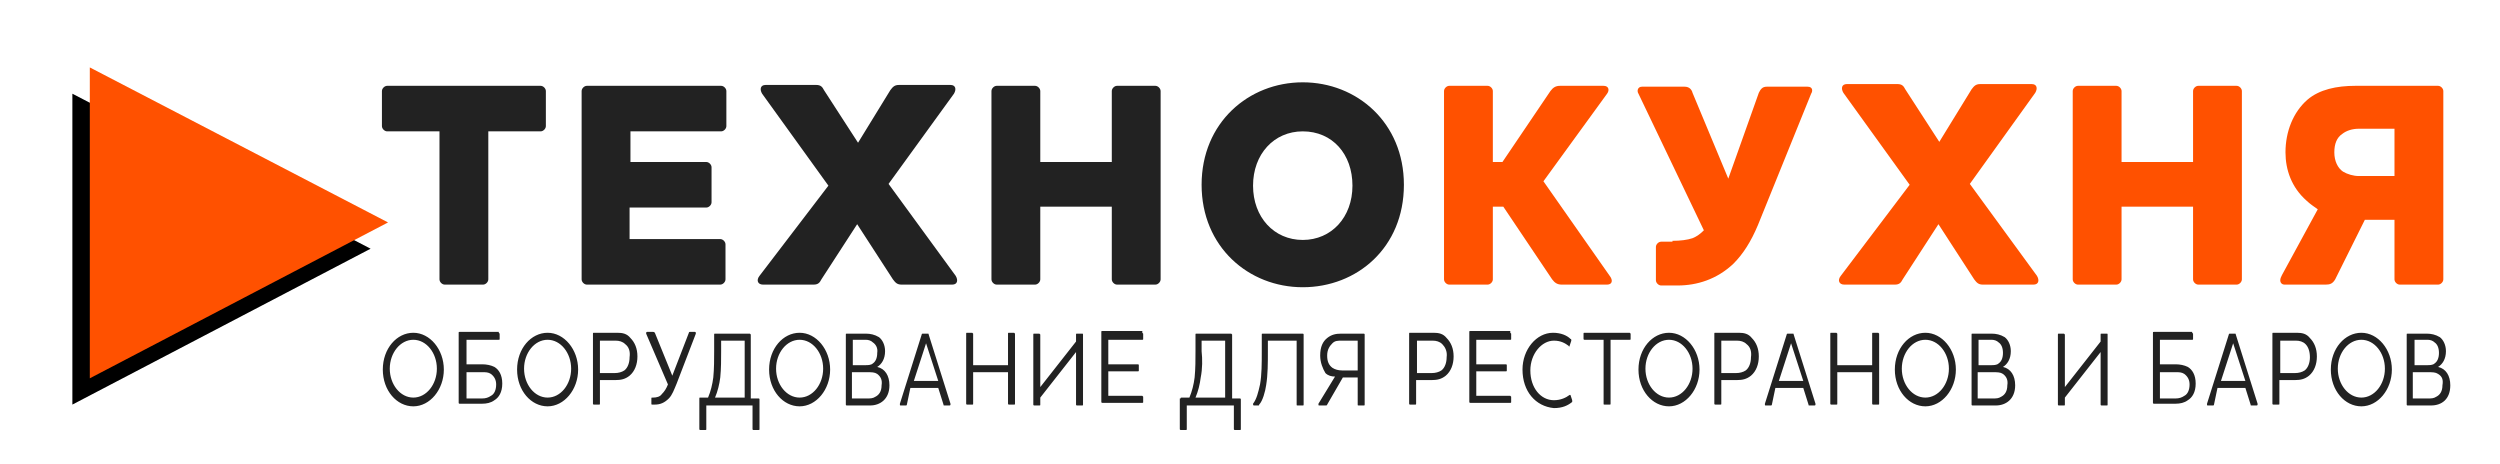
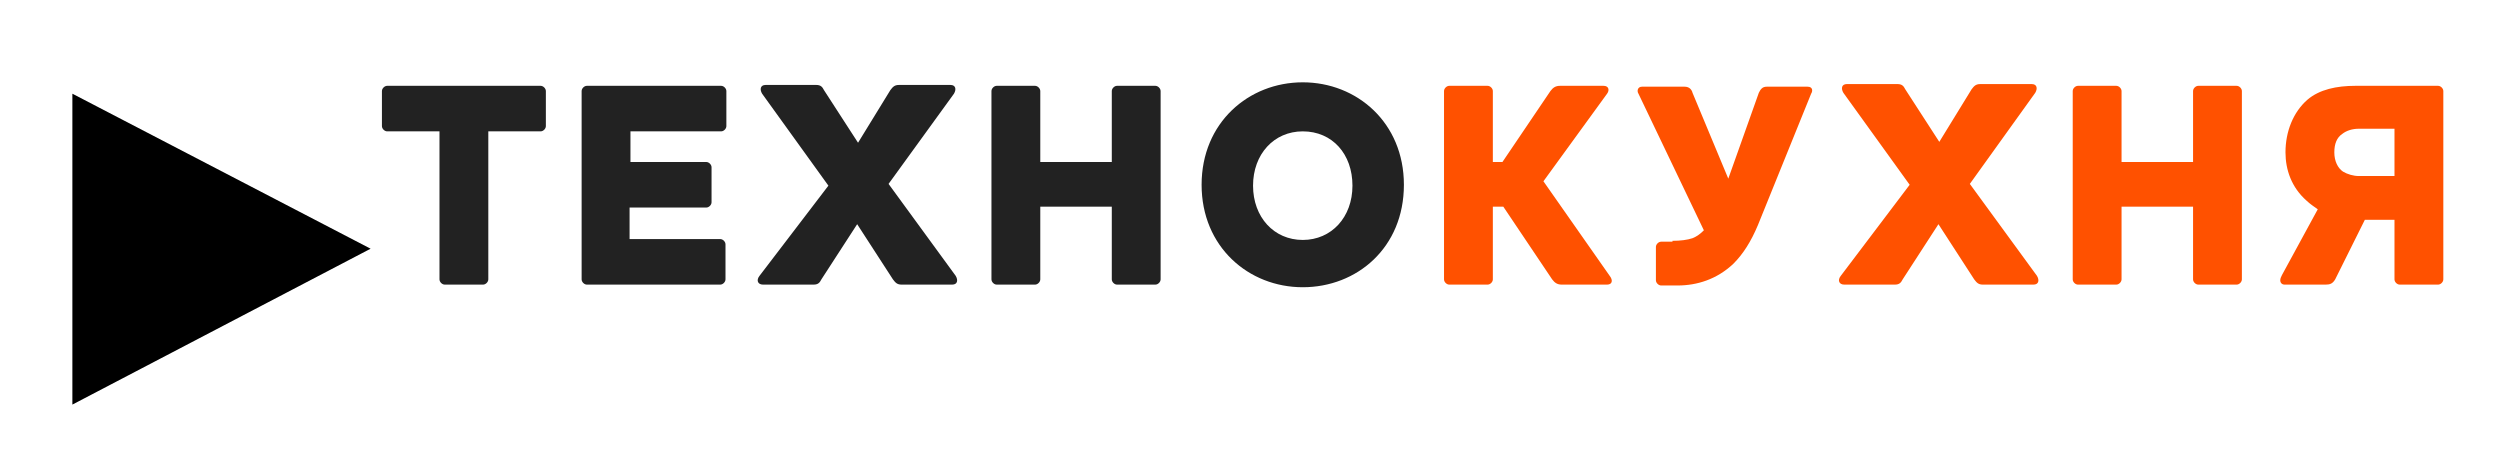
<svg xmlns="http://www.w3.org/2000/svg" class="icon icon-edit" viewBox="0 0 237 44" fill="none">
  <path d="M51.252 8.136C51.5 8.136 51.748 8.385 51.748 8.634V11.955C51.748 12.204 51.5 12.453 51.252 12.453H46.292V26.483C46.292 26.732 46.044 26.981 45.796 26.981H42.159C41.911 26.981 41.663 26.732 41.663 26.483V12.453H36.703C36.455 12.453 36.207 12.204 36.207 11.955V8.634C36.207 8.385 36.455 8.136 36.703 8.136H51.252ZM68.364 8.136C68.612 8.136 68.86 8.385 68.86 8.634V11.955C68.86 12.204 68.612 12.453 68.364 12.453H59.767V15.358H66.959C67.207 15.358 67.455 15.607 67.455 15.857V19.177C67.455 19.426 67.207 19.675 66.959 19.675H59.684V22.664H68.281C68.529 22.664 68.777 22.913 68.777 23.162V26.483C68.777 26.732 68.529 26.981 68.281 26.981H55.633C55.386 26.981 55.138 26.732 55.138 26.483V8.634C55.138 8.385 55.386 8.136 55.633 8.136H68.364ZM90.601 26.151C90.849 26.566 90.766 26.981 90.27 26.981H85.475C85.062 26.981 84.897 26.815 84.649 26.483L81.26 21.253L77.87 26.483C77.705 26.815 77.54 26.981 77.126 26.981H72.332C71.836 26.981 71.671 26.566 72.001 26.151L78.532 17.6L72.249 8.883C72.001 8.468 72.084 8.053 72.58 8.053H77.374C77.788 8.053 77.953 8.219 78.118 8.551L81.342 13.532L84.401 8.551C84.649 8.219 84.814 8.053 85.228 8.053H90.105C90.601 8.053 90.683 8.468 90.435 8.883L84.236 17.434L90.601 26.151ZM109.531 8.136C109.779 8.136 110.027 8.385 110.027 8.634V26.483C110.027 26.732 109.779 26.981 109.531 26.981H105.894C105.646 26.981 105.398 26.732 105.398 26.483V19.593H98.619V26.483C98.619 26.732 98.371 26.981 98.123 26.981H94.486C94.238 26.981 93.99 26.732 93.99 26.483V8.634C93.99 8.385 94.238 8.136 94.486 8.136H98.123C98.371 8.136 98.619 8.385 98.619 8.634V15.358H105.398V8.634C105.398 8.385 105.646 8.136 105.894 8.136H109.531ZM123.501 27.23C118.376 27.23 113.912 23.411 113.912 17.517C113.912 11.623 118.376 7.804 123.501 7.804C128.627 7.804 133.09 11.623 133.09 17.517C133.09 23.494 128.627 27.23 123.501 27.23ZM123.501 12.453C120.773 12.453 118.789 14.611 118.789 17.6C118.789 20.589 120.773 22.747 123.501 22.747C126.229 22.747 128.213 20.589 128.213 17.6C128.213 14.611 126.312 12.453 123.501 12.453Z" fill="#222222" />
  <path d="M152.02 8.136C152.516 8.136 152.599 8.551 152.351 8.883L146.317 17.185L152.599 26.151C152.93 26.566 152.847 26.981 152.351 26.981H148.053C147.639 26.981 147.391 26.815 147.143 26.483L142.514 19.592H141.522V26.483C141.522 26.732 141.274 26.981 141.026 26.981H137.389C137.141 26.981 136.893 26.732 136.893 26.483V8.634C136.893 8.385 137.141 8.136 137.389 8.136H141.026C141.274 8.136 141.522 8.385 141.522 8.634V15.358H142.431L146.978 8.634C147.226 8.302 147.474 8.136 147.887 8.136H152.02ZM158.551 22.83C159.295 22.83 159.956 22.747 160.452 22.581C160.866 22.415 161.196 22.166 161.527 21.834L155.327 8.883C155.162 8.634 155.244 8.219 155.658 8.219H159.708C160.122 8.219 160.37 8.468 160.452 8.8L163.842 16.936L166.735 8.8C166.9 8.468 167.065 8.219 167.479 8.219H171.364C171.86 8.219 171.86 8.634 171.695 8.883L166.652 21.336C165.991 22.913 165.247 24.075 164.338 24.989C162.767 26.483 160.866 27.064 159.047 27.064H157.476C157.228 27.064 156.98 26.815 156.98 26.566V23.411C156.98 23.162 157.228 22.913 157.476 22.913H158.551V22.83ZM193.105 26.151C193.353 26.566 193.27 26.981 192.774 26.981H187.98C187.566 26.981 187.401 26.815 187.153 26.483L183.764 21.253L180.375 26.483C180.209 26.815 180.044 26.981 179.631 26.981H174.836C174.34 26.981 174.175 26.566 174.505 26.151L181.036 17.517L174.753 8.8C174.505 8.385 174.588 7.97 175.084 7.97H179.879C180.292 7.97 180.457 8.136 180.622 8.468L183.846 13.449L186.905 8.468C187.153 8.136 187.318 7.97 187.732 7.97H192.609C193.105 7.97 193.188 8.385 192.94 8.8L186.74 17.434L193.105 26.151ZM212.035 8.136C212.283 8.136 212.531 8.385 212.531 8.634V26.483C212.531 26.732 212.283 26.981 212.035 26.981H208.398C208.15 26.981 207.902 26.732 207.902 26.483V19.592H201.123V26.483C201.123 26.732 200.875 26.981 200.627 26.981H196.99C196.742 26.981 196.494 26.732 196.494 26.483V8.634C196.494 8.385 196.742 8.136 196.99 8.136H200.627C200.875 8.136 201.123 8.385 201.123 8.634V15.358H207.902V8.634C207.902 8.385 208.15 8.136 208.398 8.136H212.035ZM216.664 14.445C216.664 12.453 217.408 10.626 218.731 9.464C219.888 8.468 221.542 8.136 223.278 8.136H231.131C231.379 8.136 231.627 8.385 231.627 8.634V26.483C231.627 26.732 231.379 26.981 231.131 26.981H227.493C227.245 26.981 226.997 26.732 226.997 26.483V20.838H224.187L221.376 26.483C221.128 26.898 220.88 26.981 220.467 26.981H216.582C216.334 26.981 216.168 26.815 216.168 26.566C216.168 26.4 216.251 26.234 216.334 26.068L219.723 19.841C219.392 19.592 218.979 19.343 218.648 19.011C217.243 17.766 216.664 16.106 216.664 14.445ZM223.608 12.204C223.03 12.204 222.451 12.37 222.038 12.702C221.542 13.034 221.294 13.615 221.294 14.445C221.294 15.275 221.624 15.94 222.12 16.272C222.534 16.521 223.112 16.687 223.608 16.687H226.997V12.204H223.608Z" fill="#FF5100" />
-   <path d="M39.183 38.521C37.612 38.521 36.29 37.026 36.29 35.034C36.29 33.041 37.612 31.547 39.183 31.547C40.754 31.547 42.076 33.124 42.076 35.034C42.076 36.943 40.754 38.521 39.183 38.521ZM39.183 32.211C37.943 32.211 36.951 33.457 36.951 34.951C36.951 36.445 37.943 37.691 39.183 37.691C40.423 37.691 41.415 36.445 41.415 34.951C41.415 33.457 40.423 32.211 39.183 32.211ZM47.284 31.547L47.367 31.63V32.128C47.367 32.211 47.367 32.211 47.284 32.211H44.226V34.536H45.714C46.127 34.536 46.54 34.619 46.871 34.785C47.284 35.034 47.615 35.532 47.615 36.362C47.615 37.192 47.284 37.691 46.871 37.94C46.54 38.189 46.127 38.272 45.714 38.272H43.564C43.564 38.272 43.482 38.272 43.482 38.189V31.547C43.482 31.464 43.482 31.464 43.564 31.464H47.284V31.547ZM46.54 35.449C46.292 35.283 46.044 35.283 45.714 35.283H44.226V37.774H45.714C46.044 37.774 46.292 37.691 46.54 37.525C46.871 37.358 47.036 36.943 47.036 36.445C47.036 36.03 46.871 35.698 46.54 35.449ZM51.913 38.521C50.343 38.521 49.02 37.026 49.02 35.034C49.02 33.041 50.343 31.547 51.913 31.547C53.484 31.547 54.807 33.124 54.807 35.034C54.807 36.943 53.484 38.521 51.913 38.521ZM51.913 32.211C50.673 32.211 49.681 33.457 49.681 34.951C49.681 36.445 50.673 37.691 51.913 37.691C53.153 37.691 54.145 36.445 54.145 34.951C54.145 33.457 53.153 32.211 51.913 32.211ZM58.527 31.547C59.023 31.547 59.436 31.63 59.767 32.045C60.18 32.46 60.428 33.041 60.428 33.789C60.428 34.536 60.18 35.2 59.684 35.615C59.271 35.947 58.857 36.03 58.361 36.03H56.873V38.272C56.873 38.355 56.873 38.355 56.791 38.355H56.295C56.295 38.355 56.212 38.355 56.212 38.272V31.63C56.212 31.547 56.212 31.547 56.295 31.547H58.527ZM59.271 32.626C59.023 32.377 58.692 32.294 58.361 32.294H56.873V35.366H58.279C58.609 35.366 58.94 35.283 59.188 35.117C59.519 34.868 59.684 34.37 59.684 33.872C59.767 33.291 59.601 32.875 59.271 32.626ZM61.916 37.691C62.246 37.691 62.577 37.608 62.742 37.358C62.99 37.109 63.156 36.86 63.321 36.445L61.255 31.63C61.255 31.547 61.255 31.464 61.337 31.464H61.916C61.998 31.464 61.998 31.464 62.081 31.547L63.734 35.615L65.305 31.547C65.305 31.464 65.388 31.464 65.388 31.464H65.884C65.966 31.464 65.966 31.547 65.966 31.63L64.148 36.362C63.9 36.943 63.734 37.441 63.404 37.774C62.99 38.189 62.577 38.355 62.081 38.355H61.833C61.751 38.355 61.751 38.355 61.751 38.272V37.774C61.751 37.691 61.751 37.691 61.833 37.691H61.916ZM66.297 37.774C66.297 37.691 66.297 37.691 66.38 37.691H67.124C67.372 37.109 67.537 36.445 67.62 35.781C67.702 34.951 67.702 34.038 67.702 33.291V31.713C67.702 31.63 67.702 31.63 67.785 31.63H71.092L71.174 31.713V37.774H71.918C71.918 37.774 72.001 37.774 72.001 37.857V40.679C72.001 40.762 72.001 40.762 71.918 40.762H71.422C71.422 40.762 71.34 40.762 71.34 40.679V38.438H66.958V40.679C66.958 40.762 66.958 40.762 66.876 40.762H66.38C66.38 40.762 66.297 40.762 66.297 40.679V37.774ZM68.281 35.781C68.198 36.445 68.033 37.109 67.785 37.691H70.596V32.294H68.364V33.291C68.364 34.038 68.364 34.951 68.281 35.781ZM75.804 38.521C74.233 38.521 72.91 37.026 72.91 35.034C72.91 33.041 74.233 31.547 75.804 31.547C77.374 31.547 78.697 33.124 78.697 35.034C78.697 36.943 77.374 38.521 75.804 38.521ZM75.804 32.211C74.564 32.211 73.572 33.457 73.572 34.951C73.572 36.445 74.564 37.691 75.804 37.691C77.043 37.691 78.035 36.445 78.035 34.951C78.035 33.457 77.043 32.211 75.804 32.211ZM82.499 38.438H80.267C80.267 38.438 80.185 38.438 80.185 38.355V31.713C80.185 31.63 80.185 31.63 80.267 31.63H82.086C82.499 31.63 82.913 31.713 83.326 31.962C83.657 32.211 83.905 32.709 83.905 33.291C83.905 34.038 83.574 34.536 83.161 34.785C83.905 34.951 84.318 35.615 84.318 36.528C84.318 37.857 83.409 38.438 82.499 38.438ZM82.747 32.46C82.582 32.294 82.334 32.211 82.086 32.211H80.846V34.619H82.003C82.251 34.619 82.582 34.619 82.747 34.453C82.995 34.287 83.161 33.955 83.161 33.457C83.243 32.959 82.995 32.626 82.747 32.46ZM83.161 35.449C82.913 35.283 82.665 35.283 82.086 35.283H80.763V37.774H82.251C82.499 37.774 82.747 37.774 82.995 37.608C83.326 37.441 83.574 37.109 83.574 36.528C83.657 36.03 83.491 35.698 83.161 35.449ZM85.971 38.355C85.971 38.438 85.889 38.438 85.889 38.438H85.393C85.31 38.438 85.31 38.438 85.31 38.355V38.272L87.377 31.713C87.377 31.63 87.459 31.63 87.459 31.63H87.955C88.038 31.63 88.038 31.63 88.038 31.713L90.105 38.272V38.355C90.105 38.355 90.105 38.438 90.022 38.438H89.526C89.443 38.438 89.443 38.438 89.443 38.355L88.947 36.777H86.302L85.971 38.355ZM87.79 32.543L86.633 36.113H88.947L87.79 32.543ZM96.139 31.547L96.222 31.63V38.272C96.222 38.355 96.222 38.355 96.139 38.355H95.643C95.643 38.355 95.56 38.355 95.56 38.272V35.283H92.254V38.272C92.254 38.355 92.254 38.355 92.171 38.355H91.675C91.675 38.355 91.593 38.355 91.593 38.272V31.63C91.593 31.547 91.593 31.547 91.675 31.547H92.171L92.254 31.63V34.619H95.56V31.63C95.56 31.547 95.56 31.547 95.643 31.547H96.139ZM102.008 33.374L98.619 37.691V38.355C98.619 38.438 98.619 38.438 98.536 38.438H98.04C98.04 38.438 97.958 38.438 97.958 38.355V31.713C97.958 31.63 97.958 31.63 98.04 31.63H98.536L98.619 31.713V36.694L102.008 32.377V31.713C102.008 31.63 102.008 31.63 102.091 31.63H102.587C102.67 31.63 102.67 31.63 102.67 31.713V38.355C102.67 38.438 102.67 38.438 102.587 38.438H102.091C102.008 38.438 102.008 38.355 102.008 38.355V33.374ZM108.291 31.547L108.373 31.63V32.128C108.373 32.211 108.373 32.211 108.291 32.211H105.067V34.536H107.878C107.878 34.536 107.96 34.536 107.96 34.619V35.117C107.96 35.2 107.96 35.2 107.878 35.2H105.067V37.525H108.291L108.373 37.608V38.106C108.373 38.189 108.373 38.189 108.291 38.189H104.488C104.488 38.189 104.406 38.189 104.406 38.106V31.464C104.406 31.381 104.406 31.381 104.488 31.381H108.291V31.547ZM111.928 37.774C111.928 37.691 111.928 37.691 112.011 37.691H112.755C113.003 37.109 113.168 36.445 113.251 35.781C113.333 34.951 113.333 34.038 113.333 33.291V31.713C113.333 31.63 113.333 31.63 113.416 31.63H116.723L116.805 31.713V37.774H117.549C117.549 37.774 117.632 37.774 117.632 37.857V40.679C117.632 40.762 117.632 40.762 117.549 40.762H117.053C117.053 40.762 116.971 40.762 116.971 40.679V38.438H112.507V40.679C112.507 40.762 112.507 40.762 112.424 40.762H111.928C111.928 40.762 111.845 40.762 111.845 40.679V37.774H111.928ZM113.829 35.781C113.747 36.445 113.581 37.109 113.333 37.691H116.144V32.294H113.912V33.291C113.995 34.038 113.995 34.951 113.829 35.781ZM119.285 38.438H118.872C118.789 38.438 118.789 38.355 118.789 38.272C119.12 37.857 119.285 37.192 119.451 36.445C119.616 35.532 119.616 34.453 119.616 33.291V31.713C119.616 31.63 119.616 31.63 119.699 31.63H123.501C123.584 31.63 123.584 31.713 123.584 31.713V38.355C123.584 38.438 123.584 38.438 123.501 38.438H123.005C122.923 38.438 122.922 38.438 122.922 38.355V32.294H120.195V33.291C120.195 34.37 120.195 35.532 120.029 36.528C119.947 37.109 119.699 38.023 119.368 38.355C119.368 38.438 119.368 38.438 119.285 38.438ZM125.154 33.706C125.154 32.875 125.402 32.377 125.816 32.045C126.229 31.713 126.642 31.63 127.138 31.63H129.288C129.37 31.63 129.37 31.713 129.37 31.713V38.355C129.37 38.438 129.37 38.438 129.288 38.438H128.792C128.709 38.438 128.709 38.438 128.709 38.355V35.781H127.304L125.816 38.355C125.816 38.438 125.733 38.438 125.65 38.438H125.072C124.989 38.438 124.989 38.438 124.989 38.355V38.272L126.56 35.698C126.229 35.698 125.898 35.615 125.65 35.366C125.402 34.951 125.154 34.37 125.154 33.706ZM127.221 32.294C126.808 32.294 126.56 32.294 126.312 32.543C126.064 32.792 125.816 33.124 125.816 33.706C125.816 34.287 125.981 34.619 126.312 34.868C126.56 35.034 126.89 35.117 127.221 35.117H128.709V32.294H127.221ZM135.901 31.547C136.397 31.547 136.81 31.63 137.141 32.045C137.554 32.46 137.802 33.041 137.802 33.789C137.802 34.536 137.554 35.2 137.058 35.615C136.645 35.947 136.232 36.03 135.736 36.03H134.248V38.272C134.248 38.355 134.248 38.355 134.165 38.355H133.669C133.669 38.355 133.586 38.355 133.586 38.272V31.63C133.586 31.547 133.586 31.547 133.669 31.547H135.901ZM136.728 32.626C136.48 32.377 136.149 32.294 135.818 32.294H134.33V35.366H135.736C136.066 35.366 136.397 35.283 136.645 35.117C136.976 34.868 137.141 34.37 137.141 33.872C137.224 33.291 136.976 32.875 136.728 32.626ZM143.175 31.547L143.258 31.63V32.128C143.258 32.211 143.258 32.211 143.175 32.211H139.951V34.536H142.762C142.762 34.536 142.845 34.536 142.845 34.619V35.117C142.845 35.2 142.845 35.2 142.762 35.2H139.951V37.525H143.175L143.258 37.608V38.106C143.258 38.189 143.258 38.189 143.175 38.189H139.373C139.373 38.189 139.29 38.189 139.29 38.106V31.464C139.29 31.381 139.29 31.381 139.373 31.381H143.175V31.547ZM144.333 35.034C144.333 33.124 145.655 31.547 147.226 31.547C147.97 31.547 148.549 31.796 148.879 32.128C148.962 32.128 148.962 32.211 148.962 32.294L148.797 32.792C148.797 32.875 148.714 32.875 148.714 32.792C148.383 32.543 147.97 32.294 147.309 32.294C146.151 32.294 145.077 33.54 145.077 35.117C145.077 36.777 146.069 37.94 147.309 37.94C147.97 37.94 148.466 37.691 148.797 37.441H148.879L149.045 37.94V38.106C148.631 38.438 148.135 38.687 147.309 38.687C145.573 38.521 144.333 37.109 144.333 35.034ZM154.5 31.547L154.583 31.63V32.128C154.583 32.211 154.583 32.211 154.5 32.211H152.682V38.272C152.682 38.355 152.682 38.355 152.599 38.355H152.103C152.021 38.355 152.021 38.355 152.021 38.272V32.211H150.202C150.202 32.211 150.119 32.211 150.119 32.128V31.63C150.119 31.547 150.119 31.547 150.202 31.547H154.5ZM158.22 38.521C156.65 38.521 155.327 37.026 155.327 35.034C155.327 33.041 156.65 31.547 158.22 31.547C159.791 31.547 161.114 33.124 161.114 35.034C161.114 36.943 159.791 38.521 158.22 38.521ZM158.22 32.211C156.98 32.211 155.988 33.457 155.988 34.951C155.988 36.445 156.98 37.691 158.22 37.691C159.46 37.691 160.452 36.445 160.452 34.951C160.452 33.457 159.46 32.211 158.22 32.211ZM164.834 31.547C165.33 31.547 165.743 31.63 166.074 32.045C166.487 32.46 166.735 33.041 166.735 33.789C166.735 34.536 166.487 35.2 165.991 35.615C165.578 35.947 165.164 36.03 164.668 36.03H163.18V38.272C163.18 38.355 163.18 38.355 163.098 38.355H162.602C162.602 38.355 162.519 38.355 162.519 38.272V31.63C162.519 31.547 162.519 31.547 162.602 31.547H164.834ZM165.578 32.626C165.33 32.377 164.999 32.294 164.668 32.294H163.18V35.366H164.586C164.916 35.366 165.247 35.283 165.495 35.117C165.826 34.868 165.991 34.37 165.991 33.872C166.074 33.291 165.908 32.875 165.578 32.626ZM167.975 38.355C167.975 38.438 167.892 38.438 167.892 38.438H167.396C167.313 38.438 167.313 38.438 167.313 38.355V38.272L169.38 31.713C169.38 31.63 169.463 31.63 169.463 31.63H169.959C170.041 31.63 170.041 31.63 170.041 31.713L172.108 38.272V38.355C172.108 38.355 172.108 38.438 172.025 38.438H171.529C171.447 38.438 171.447 38.438 171.447 38.355L170.951 36.777H168.305L167.975 38.355ZM169.793 32.543L168.636 36.113H170.951L169.793 32.543ZM178.06 31.547L178.143 31.63V38.272C178.143 38.355 178.143 38.355 178.06 38.355H177.564C177.564 38.355 177.481 38.355 177.481 38.272V35.283H174.175V38.272C174.175 38.355 174.175 38.355 174.092 38.355H173.596C173.596 38.355 173.513 38.355 173.513 38.272V31.63C173.513 31.547 173.513 31.547 173.596 31.547H174.092L174.175 31.63V34.619H177.481V31.63C177.481 31.547 177.481 31.547 177.564 31.547H178.06ZM182.524 38.521C180.953 38.521 179.631 37.026 179.631 35.034C179.631 33.041 180.953 31.547 182.524 31.547C184.094 31.547 185.417 33.124 185.417 35.034C185.417 36.943 184.094 38.521 182.524 38.521ZM182.524 32.211C181.284 32.211 180.292 33.457 180.292 34.951C180.292 36.445 181.284 37.691 182.524 37.691C183.764 37.691 184.756 36.445 184.756 34.951C184.756 33.457 183.764 32.211 182.524 32.211ZM189.22 38.438H186.988C186.988 38.438 186.905 38.438 186.905 38.355V31.713C186.905 31.63 186.905 31.63 186.988 31.63H188.806C189.22 31.63 189.633 31.713 190.046 31.962C190.377 32.211 190.625 32.709 190.625 33.291C190.625 34.038 190.294 34.536 189.881 34.785C190.625 34.951 191.038 35.615 191.038 36.528C191.038 37.857 190.129 38.438 189.22 38.438ZM189.468 32.46C189.302 32.294 189.054 32.211 188.806 32.211H187.566V34.619H188.724C188.972 34.619 189.302 34.619 189.468 34.453C189.716 34.287 189.881 33.955 189.881 33.457C189.881 32.959 189.716 32.626 189.468 32.46ZM189.881 35.449C189.633 35.283 189.385 35.283 188.806 35.283H187.484V37.774H188.972C189.22 37.774 189.468 37.774 189.716 37.608C190.046 37.441 190.294 37.109 190.294 36.528C190.377 36.03 190.212 35.698 189.881 35.449ZM199.139 33.374L195.75 37.691V38.355C195.75 38.438 195.75 38.438 195.668 38.438H195.172C195.172 38.438 195.089 38.438 195.089 38.355V31.713C195.089 31.63 195.089 31.63 195.172 31.63H195.668L195.75 31.713V36.694L199.139 32.377V31.713C199.139 31.63 199.139 31.63 199.222 31.63H199.718C199.801 31.63 199.801 31.63 199.801 31.713V38.355C199.801 38.438 199.801 38.438 199.718 38.438H199.222C199.139 38.438 199.139 38.355 199.139 38.355V33.374ZM207.819 31.547L207.902 31.63V32.128C207.902 32.211 207.902 32.211 207.819 32.211H204.761V34.536H206.249C206.662 34.536 207.075 34.619 207.406 34.785C207.819 35.034 208.15 35.532 208.15 36.362C208.15 37.192 207.819 37.691 207.406 37.94C207.075 38.189 206.662 38.272 206.249 38.272H204.182C204.182 38.272 204.099 38.272 204.099 38.189V31.547C204.099 31.464 204.099 31.464 204.182 31.464H207.819V31.547ZM207.075 35.449C206.827 35.283 206.579 35.283 206.249 35.283H204.761V37.774H206.249C206.579 37.774 206.827 37.691 207.075 37.525C207.406 37.358 207.571 36.943 207.571 36.445C207.571 36.03 207.406 35.698 207.075 35.449ZM209.886 38.355C209.886 38.438 209.803 38.438 209.803 38.438H209.307C209.225 38.438 209.225 38.438 209.225 38.355V38.272L211.291 31.713C211.291 31.63 211.374 31.63 211.374 31.63H211.87C211.952 31.63 211.952 31.63 211.952 31.713L214.019 38.272V38.355C214.019 38.355 214.019 38.438 213.936 38.438H213.44C213.358 38.438 213.358 38.438 213.358 38.355L212.862 36.777H210.217L209.886 38.355ZM211.704 32.543L210.547 36.113H212.862L211.704 32.543ZM217.739 31.547C218.235 31.547 218.648 31.63 218.979 32.045C219.392 32.46 219.64 33.041 219.64 33.789C219.64 34.536 219.392 35.2 218.896 35.615C218.483 35.947 218.07 36.03 217.574 36.03H216.086V38.272C216.086 38.355 216.086 38.355 216.003 38.355H215.507C215.507 38.355 215.424 38.355 215.424 38.272V31.63C215.424 31.547 215.424 31.547 215.507 31.547H217.739ZM218.566 32.626C218.318 32.377 217.987 32.294 217.656 32.294H216.168V35.366H217.574C217.904 35.366 218.235 35.283 218.483 35.117C218.814 34.868 218.979 34.37 218.979 33.872C218.979 33.291 218.814 32.875 218.566 32.626ZM223.856 38.521C222.286 38.521 220.963 37.026 220.963 35.034C220.963 33.041 222.286 31.547 223.856 31.547C225.427 31.547 226.749 33.124 226.749 35.034C226.749 36.943 225.427 38.521 223.856 38.521ZM223.856 32.211C222.616 32.211 221.624 33.457 221.624 34.951C221.624 36.445 222.616 37.691 223.856 37.691C225.096 37.691 226.088 36.445 226.088 34.951C226.088 33.457 225.096 32.211 223.856 32.211ZM230.469 38.438H228.237C228.237 38.438 228.155 38.438 228.155 38.355V31.713C228.155 31.63 228.155 31.63 228.237 31.63H230.056C230.469 31.63 230.883 31.713 231.296 31.962C231.627 32.211 231.875 32.709 231.875 33.291C231.875 34.038 231.544 34.536 231.131 34.785C231.875 34.951 232.288 35.615 232.288 36.528C232.288 37.857 231.461 38.438 230.469 38.438ZM230.8 32.46C230.635 32.294 230.387 32.211 230.139 32.211H228.899V34.619H230.056C230.304 34.619 230.635 34.619 230.8 34.453C231.048 34.287 231.213 33.955 231.213 33.457C231.213 32.959 231.048 32.626 230.8 32.46ZM231.131 35.449C230.883 35.283 230.635 35.283 230.056 35.283H228.733V37.774H230.221C230.469 37.774 230.717 37.774 230.965 37.608C231.296 37.441 231.544 37.109 231.544 36.528C231.627 36.03 231.544 35.698 231.131 35.449Z" fill="#222222" />
-   <path d="M35.132 23.577L6.861 8.883V38.355L35.132 23.577Z" fill="black" />
-   <path d="M36.786 21.087L8.514 6.392V35.864L36.786 21.087Z" fill="#FF5100" />
+   <path d="M35.132 23.577L6.861 8.883V38.355Z" fill="black" />
</svg>